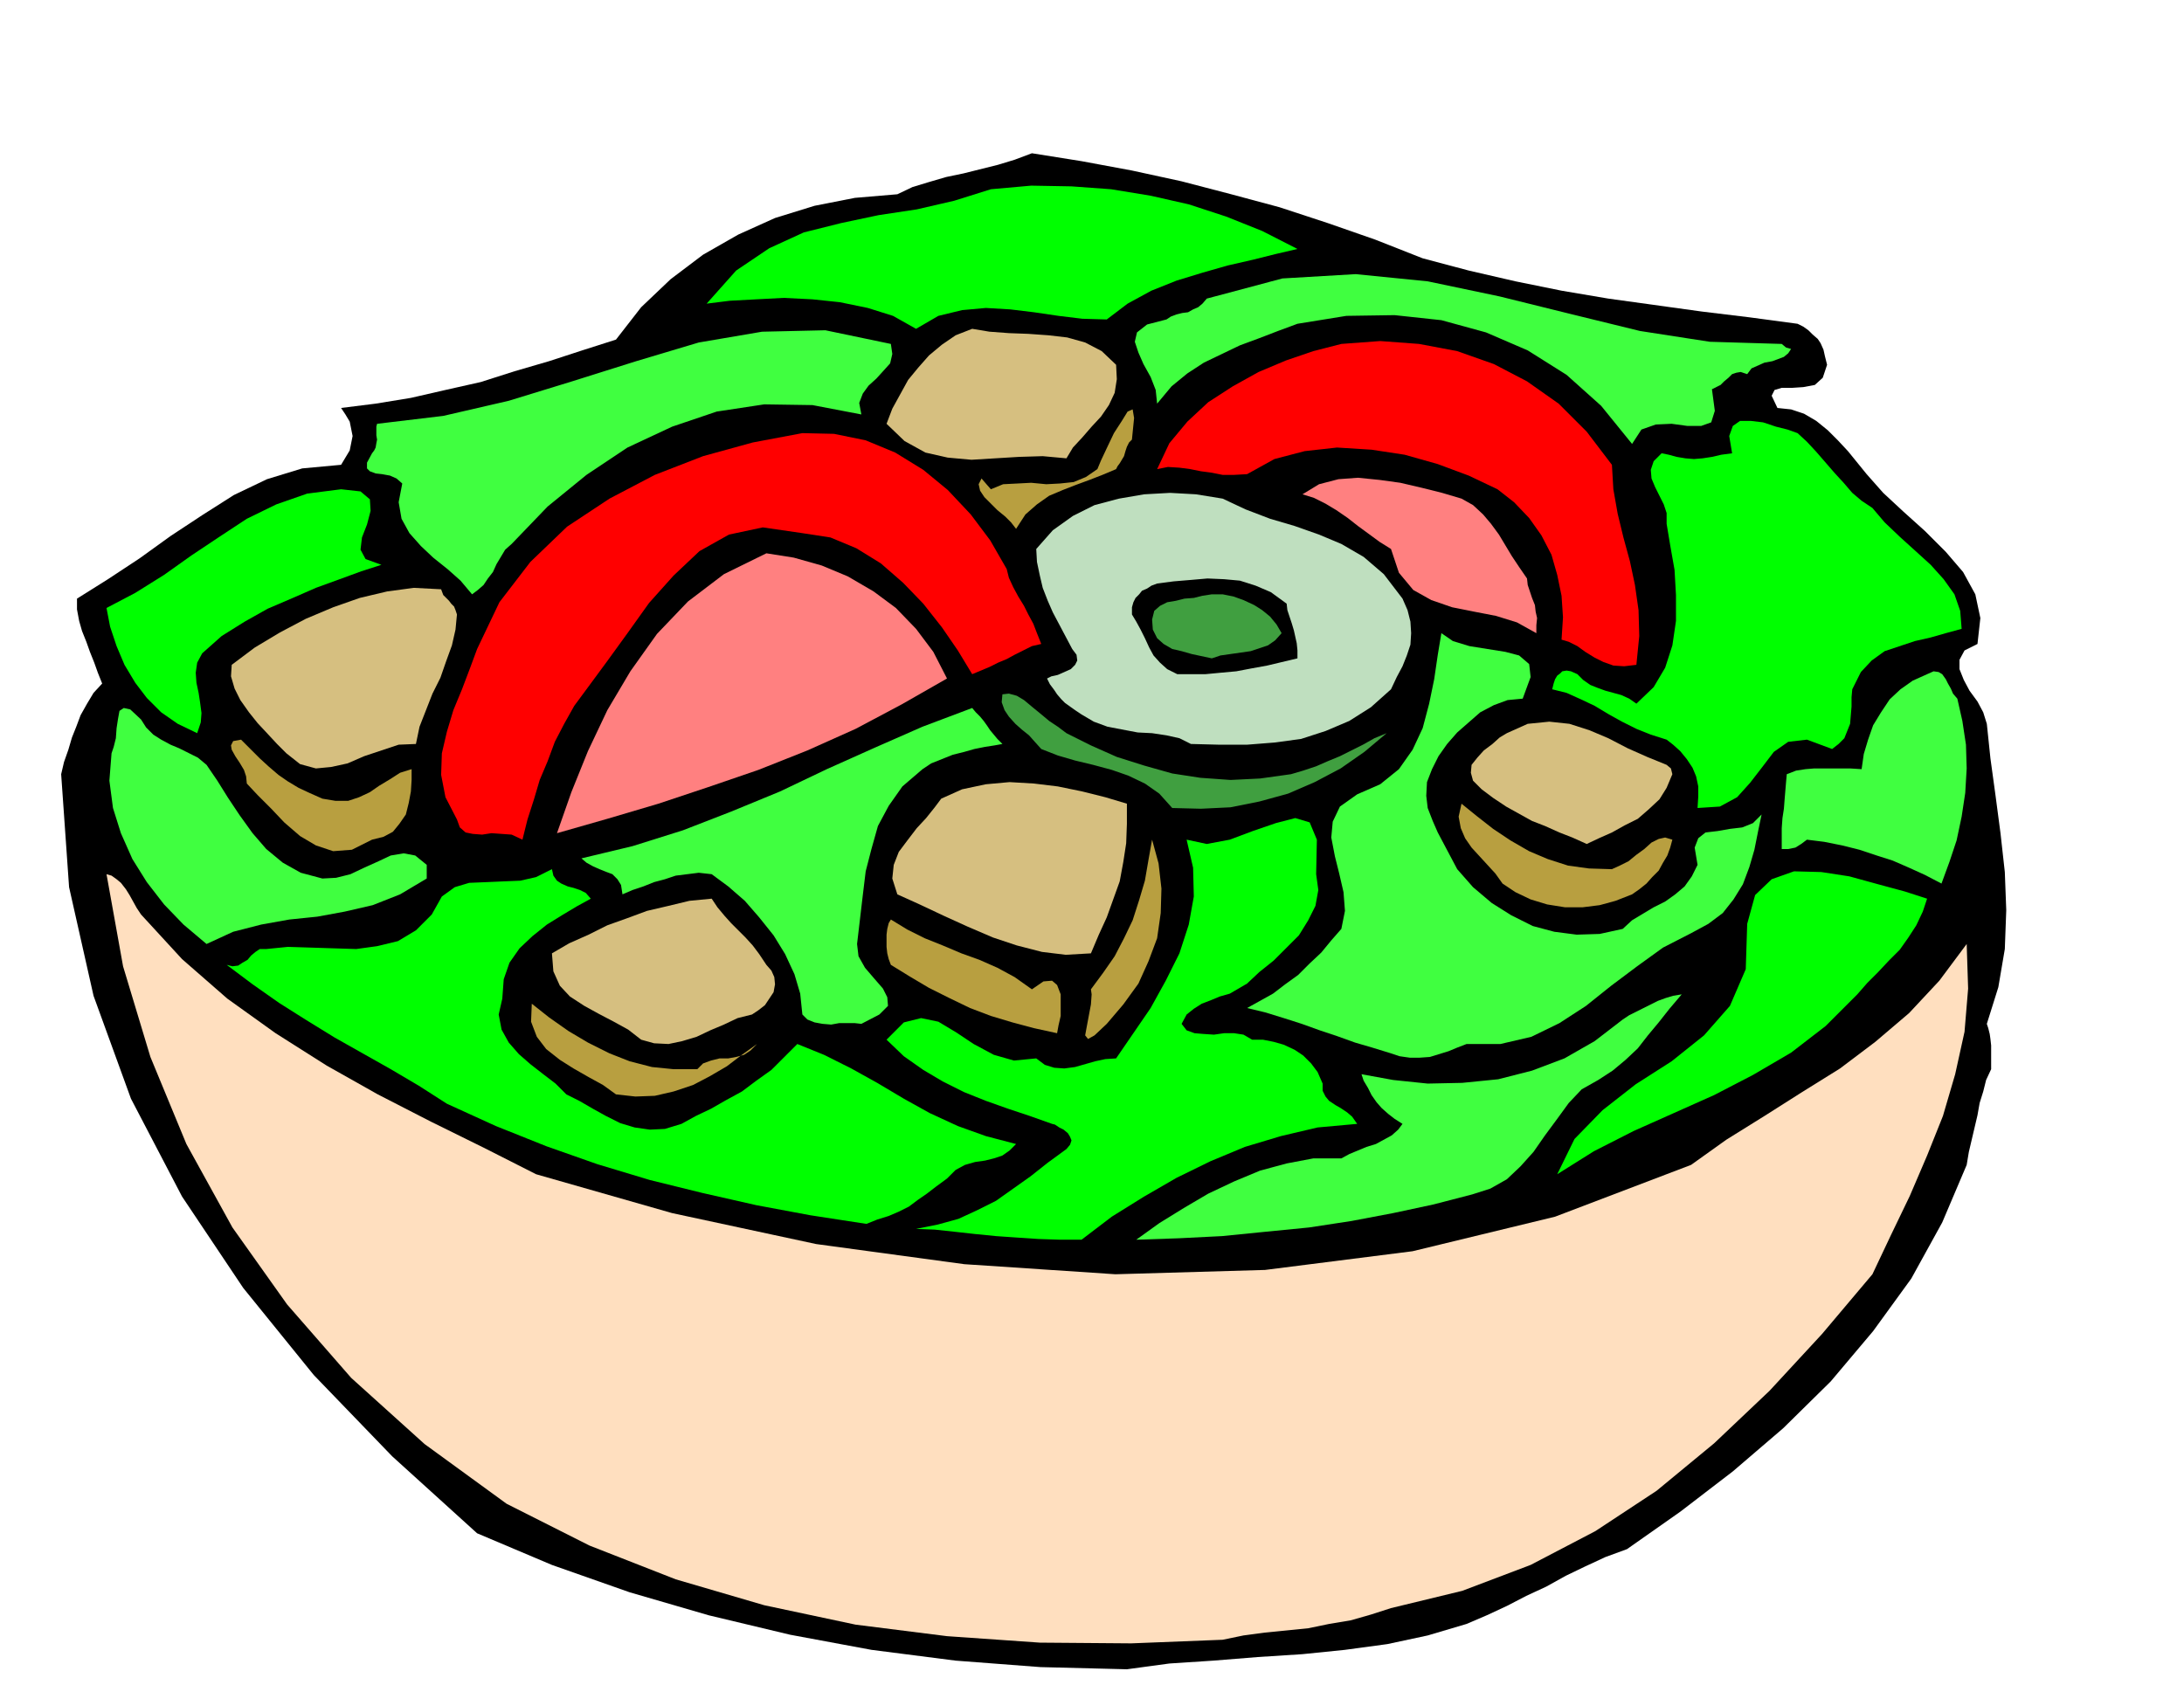
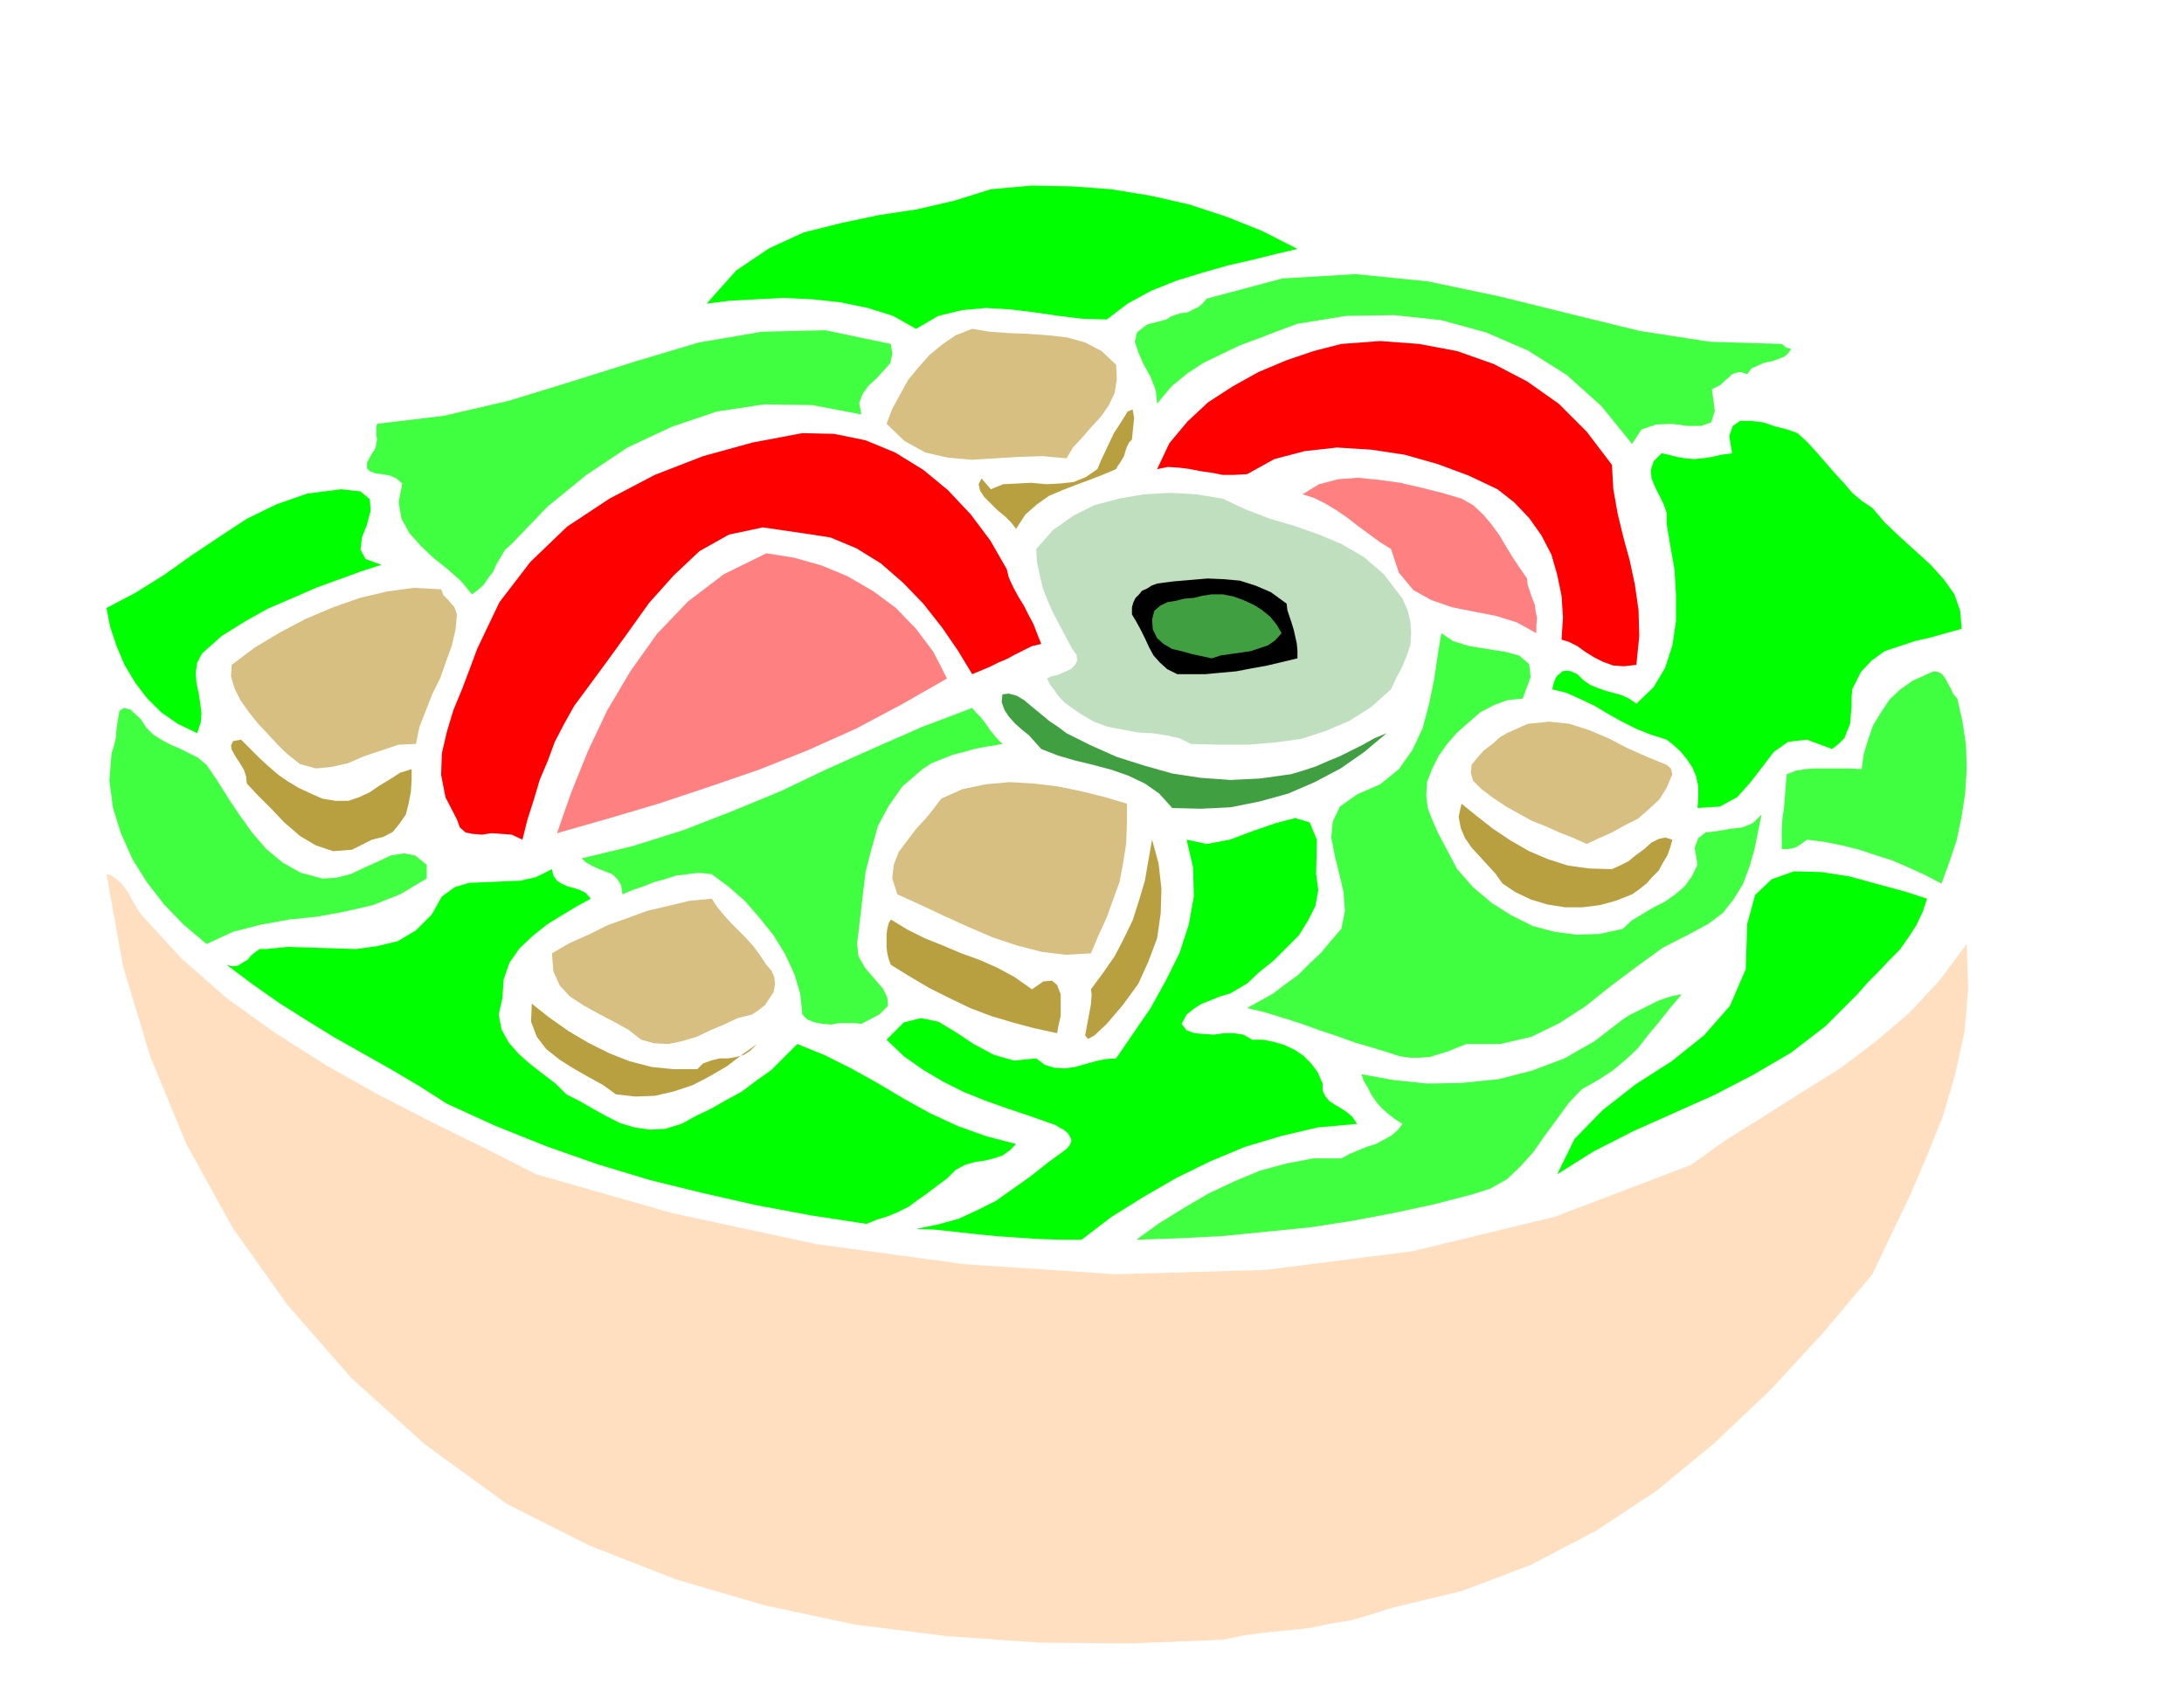
<svg xmlns="http://www.w3.org/2000/svg" fill-rule="evenodd" height="378.455" preserveAspectRatio="none" stroke-linecap="round" viewBox="0 0 3035 2342" width="490.455">
  <style>.brush1{fill:#000}.pen1{stroke:none}.brush2{fill:#0f0}.brush3{fill:#40ff40}.brush4{fill:#d6bf80}.brush5{fill:red}.brush6{fill:#b89f40}.brush7{fill:#ff8080}.brush9{fill:#409f40}</style>
-   <path class="pen1 brush1" d="m1977 359 64 17 65 15 64 13 65 11 65 9 65 9 66 8 67 9 8 4 7 5 6 6 7 6 4 6 4 9 2 9 3 12-6 18-11 10-16 3-15 1h-15l-10 3-4 8 8 17 19 2 18 6 17 10 16 13 14 14 14 15 13 16 13 16 23 26 28 26 30 27 29 29 24 28 17 31 7 33-4 36-18 9-7 13v13l6 15 8 15 11 15 8 15 5 16 5 48 7 51 7 53 6 54 2 53-2 54-9 53-16 51 2 6 2 8 1 7 1 9v33l-7 15-4 16-5 16-3 17-4 17-4 17-4 17-3 18-34 80-43 78-53 73-59 70-66 65-70 60-73 56-74 52-30 11-28 13-27 13-27 15-28 13-27 14-28 13-28 12-54 16-56 12-59 8-59 6-62 4-62 5-61 4-59 8-120-3-118-9-117-15-113-21-113-27-110-32-108-38-104-44-118-107-109-113-98-121-85-127-71-136-52-143-34-151-11-157 4-17 6-17 5-17 6-15 6-16 9-16 9-15 12-13-6-15-5-14-6-15-5-14-6-15-4-14-3-16v-15l43-27 44-29 43-31 44-29 44-28 46-22 49-15 54-5 6-10 6-10 2-10 2-10-2-10-2-10-6-10-6-9 48-6 49-8 48-11 49-11 47-15 48-14 46-15 47-15 35-45 41-39 45-34 49-28 51-23 55-17 56-11 59-5 21-10 23-7 24-7 24-5 24-6 24-6 23-7 24-9 69 11 70 13 69 15 69 18 67 18 67 22 66 23 66 26z" />
  <path class="pen1 brush2" d="m1803 346-30 7-32 8-35 8-35 10-36 11-35 14-33 18-29 22-34-1-33-4-34-5-33-4-34-2-33 3-33 8-31 18-32-18-35-11-39-8-38-4-40-2-38 2-37 2-32 4 41-46 46-31 48-22 52-13 52-11 53-8 52-12 51-16 56-5 56 1 55 4 55 9 53 12 52 17 50 20 49 25z" />
  <path class="pen1 brush3" d="m2489 485-4 6-6 5-8 3-8 3-11 2-9 4-9 4-6 8-9-3-6 1-6 2-5 5-6 5-5 5-6 3-6 3 4 30-5 16-14 5h-19l-22-3-22 1-20 7-13 20-43-53-48-43-54-34-58-25-62-17-65-7-67 1-68 11-27 10-26 10-27 10-25 12-25 12-23 15-22 18-20 24-2-19-7-18-10-18-7-16-5-15 3-13 14-11 27-7 6-4 8-3 8-2 8-1 7-4 7-3 6-5 6-7 105-28 102-6 100 10 100 21 97 24 98 24 97 15 100 3 6 5 7 2zm-1251-7 2 14-3 13-9 10-10 11-11 10-8 11-5 13 3 16-68-13-67-1-66 10-62 21-62 29-57 38-54 44-50 52-9 8-6 10-6 10-5 11-7 9-6 9-8 7-8 6-16-19-18-16-20-16-17-16-16-18-11-20-4-23 5-26-8-7-9-4-11-2-9-1-8-3-4-4v-8l7-13 3-4 2-4 1-6 1-5-1-6v-12l1-4 92-11 91-21 88-27 89-28 87-26 88-15 88-2 91 19z" />
  <path class="pen1 brush4" d="m1551 507 1 20-3 19-8 17-11 16-13 14-13 15-13 14-9 15-33-3-33 1-33 2-33 2-33-3-31-7-29-16-25-24 8-21 11-20 11-20 14-17 15-17 18-15 19-13 23-9 24 4 27 2 27 1 28 2 26 3 25 7 23 12 20 19z" />
  <path class="pen1 brush5" d="m2240 646 2 34 6 34 8 33 9 33 7 33 5 35 1 36-4 40-17 2-15-1-14-5-12-6-13-8-11-8-12-6-10-3 2-31-2-30-6-29-8-28-14-27-17-24-21-22-23-18-40-19-43-16-46-13-46-7-48-3-45 5-42 11-38 21-18 1h-16l-15-3-15-2-15-3-15-2-16-1-15 3 17-36 25-30 29-27 34-22 36-20 38-16 38-13 39-10 54-4 54 4 53 10 51 18 46 24 44 31 39 39 35 46z" />
  <path class="pen1 brush6" d="m1551 652-19 8-18 7-19 7-18 7-19 8-17 12-16 14-13 20-7-9-8-8-11-9-9-9-9-9-6-9-2-9 4-8 6 7 7 8 17-7 20-1 19-1 21 2 19-1 19-2 17-7 16-11 5-12 8-17 10-21 11-17 8-13 7-3 2 12-3 30-4 4-3 6-2 6-2 7-3 5-3 5-3 4-2 4z" />
  <path class="pen1 brush2" d="m2602 706 17 20 21 20 21 19 22 20 18 20 15 21 8 23 2 25-22 6-21 6-22 5-21 7-21 7-18 13-15 16-12 24-1 11v13l-1 12-1 12-4 10-4 10-8 8-9 7-35-13-26 3-20 14-16 21-17 22-18 20-24 13-31 2 1-16v-14l-3-14-5-12-8-12-9-11-10-9-9-7-22-7-20-8-20-10-18-10-20-12-19-9-20-9-20-5 2-8 2-6 3-5 4-3 3-3 6-1 6 1 9 4 8 8 10 7 10 4 11 4 11 3 11 3 11 5 10 7 24-23 16-27 10-31 5-34v-36l-2-35-6-34-5-30v-15l-4-12-6-12-6-12-5-12-1-12 4-12 11-11 10 2 11 3 12 2 12 1 12-1 13-2 13-3 15-2-4-24 5-14 10-7h15l17 2 18 6 16 4 14 5 13 12 13 14 13 15 13 15 12 13 12 14 13 11 15 10z" />
  <path class="pen1 brush5" d="m1399 791 3 12 6 13 7 13 8 13 6 12 7 13 5 13 6 15-13 3-12 6-12 6-11 6-12 5-12 6-12 5-12 5-20-33-22-32-26-33-28-29-31-27-34-21-36-15-39-6-55-8-47 10-41 23-36 34-34 38-30 42-29 40-28 38-17 23-14 25-13 25-10 27-11 26-8 27-9 28-7 28-15-7-14-1-14-1-13 2-13-1-10-2-8-7-4-11-16-31-6-31 1-30 7-30 9-30 12-29 11-29 10-27 31-65 43-56 51-49 59-39 63-33 67-26 69-19 69-13 44 1 44 9 41 17 39 24 34 28 32 34 27 36 23 40z" />
  <path class="pen1 brush7" d="m2122 804 1 9 3 9 3 9 4 10 1 9 2 9-1 10v11l-27-15-29-9-31-6-30-6-29-10-25-14-20-24-11-33-16-10-15-11-15-11-14-11-16-11-15-9-16-8-16-5 23-14 27-7 27-2 30 3 29 4 30 7 28 7 27 8 16 9 14 13 11 13 11 15 9 15 9 15 10 15 11 16z" />
  <path class="pen1 brush2" d="m530 785-28 9-30 11-33 12-32 14-35 15-32 18-32 20-27 24-7 13-2 14 1 14 3 14 2 13 2 15-1 13-5 15-27-13-23-16-20-20-16-21-15-25-11-26-9-27-5-26 40-21 40-25 38-27 39-26 38-25 41-20 43-15 47-6 27 3 13 11 1 16-5 19-7 18-2 17 7 13 22 8z" />
  <path class="pen1" style="fill:#bfdfbf" d="m1949 832 7 16 4 16 1 16-1 16-5 15-6 15-8 15-8 17-28 25-30 19-33 14-34 11-37 5-38 3h-39l-39-1-16-8-18-4-20-3-20-1-21-4-21-4-19-7-17-10-9-6-7-5-7-5-5-5-6-7-4-6-6-8-4-8 6-3 9-2 9-4 9-4 6-6 3-6-1-8-6-8-9-17-9-17-9-17-7-16-7-18-4-17-4-19-1-18 23-26 28-20 30-15 34-9 35-6 36-2 36 2 37 6 32 15 34 13 34 10 34 12 31 13 31 18 28 24 26 34z" />
  <path class="pen1 brush7" d="m1316 943-63 36-64 34-67 30-68 27-70 24-69 23-71 21-70 20 20-57 23-57 27-57 32-54 37-52 43-45 50-38 59-29 38 6 39 11 36 15 36 21 31 23 28 29 24 32 19 37z" />
  <path class="pen1 brush1" d="m1788 839 1 9 3 9 3 9 3 10 2 9 2 9 1 10v11l-21 5-21 5-22 4-21 4-22 2-21 2h-39l-14-7-10-9-9-10-6-11-6-13-6-12-6-11-6-10v-10l2-7 3-6 5-5 4-5 7-3 6-4 8-3 23-3 24-2 23-2 23 1 22 2 22 7 21 9 22 16z" />
  <path class="pen1 brush4" d="m635 854-2 21-5 22-8 22-8 23-11 22-9 23-9 23-5 24-24 1-24 8-24 8-23 10-23 5-21 2-22-6-19-15-13-13-13-14-14-15-12-15-12-17-8-16-5-17 1-16 32-24 35-21 36-19 38-16 37-13 38-9 37-5 38 2 3 8 8 8 3 4 4 4 2 5 2 6z" />
  <path class="pen1 brush9" d="m1781 880-9 10-10 7-12 4-12 4-14 2-14 2-14 2-12 4-14-3-14-3-14-4-13-3-12-7-9-8-6-12-1-14 3-12 8-7 10-5 12-2 12-3 13-1 12-3 13-2h15l15 3 14 5 15 7 11 7 11 9 9 11 7 12z" />
  <path class="pen1 brush3" d="m2116 971-21 2-19 7-19 10-16 14-16 14-14 16-12 17-9 18-7 18-1 19 2 17 7 18 7 16 9 17 9 17 9 17 22 25 26 22 27 17 30 15 30 8 31 4 32-1 32-7 13-12 15-9 15-9 16-8 14-10 13-11 10-14 8-16-4-24 5-13 10-8 17-2 17-3 17-2 15-6 12-12-5 24-5 25-7 24-9 24-13 21-15 19-20 15-24 13-39 20-36 26-36 27-35 28-37 24-39 19-43 10h-47l-13 5-12 5-13 4-13 4-14 1h-14l-14-2-12-4-26-8-24-7-25-9-24-8-25-9-25-8-26-8-25-6 18-10 18-10 17-13 18-13 16-16 16-15 14-17 14-16 5-25-2-26-6-26-6-24-5-26 2-22 10-21 24-17 32-14 26-21 19-27 14-30 9-34 7-34 5-34 5-30 16 11 23 7 25 4 25 4 19 5 14 12 2 18-11 30zm604 0 7 31 5 33 1 33-2 34-5 33-7 33-10 30-11 30-23-12-22-10-23-10-22-7-24-8-24-6-25-5-24-3-8 6-8 5-10 2h-9v-29l1-14 2-13 1-13 1-12 1-12 1-11 13-5 13-2 12-1h50l16 1 3-21 6-20 7-20 11-18 12-18 15-14 17-12 20-9 9-4 7 1 5 3 5 7 3 6 4 7 3 7 6 7z" />
  <path class="pen1 brush9" d="m1794 1076 17-5 18-6 16-7 17-7 16-8 16-8 16-9 17-7-31 26-33 23-36 19-37 16-40 11-40 8-41 2-40-1-18-20-20-14-23-11-23-8-26-7-25-6-24-7-23-9-9-10-8-9-10-8-9-8-9-10-6-9-4-11 1-11 9-1 11 3 10 6 12 10 11 9 12 10 12 8 12 9 34 17 36 16 38 12 39 11 39 6 42 3 41-2 43-6z" />
  <path class="pen1 brush3" d="m287 1063 15 22 15 24 16 24 18 25 19 22 23 19 25 14 30 8 19-1 20-5 19-9 20-9 17-8 18-3 16 3 16 13v19l-37 22-38 15-39 9-38 7-39 4-39 7-39 10-37 17-32-27-27-28-24-31-20-32-16-36-11-35-5-38 3-38 3-9 3-12 1-14 2-13 2-11 6-4 9 2 15 14 7 11 10 10 11 7 13 7 12 5 14 7 12 6 12 10zm1106-29-11 2-13 2-15 3-14 4-16 4-15 6-15 6-12 8-28 24-19 27-15 28-9 32-8 31-4 33-4 34-4 34 2 17 9 16 12 14 13 15 6 12 1 12-12 12-25 13-9-1h-22l-11 2-12-1-11-2-10-4-7-7-3-29-8-27-13-28-16-26-20-25-20-23-23-20-23-17-18-2-16 2-16 2-15 5-15 4-15 6-15 5-14 6-2-13-5-8-7-7-8-3-10-4-9-4-9-5-7-6 71-17 70-22 67-26 68-28 65-31 67-30 66-29 69-26 5 6 6 6 5 6 5 7 4 6 5 6 5 6 7 7z" />
  <path class="pen1 brush4" d="m2324 1076-8 19-10 16-15 14-15 13-18 9-18 10-18 8-17 8-20-9-18-7-20-9-18-7-18-10-18-10-18-12-16-12-12-12-3-11 1-11 8-10 9-10 12-9 10-9 10-6 29-13 30-3 28 3 28 9 26 11 27 14 27 12 27 11 6 5 2 8z" />
  <path class="pen1 brush6" d="m448 1110 18 3h18l15-5 15-7 13-9 15-9 14-9 16-5v15l-1 16-3 16-4 16-9 13-9 11-13 7-16 4-28 14-26 2-24-8-22-13-22-19-18-19-19-19-15-16-1-10-3-9-6-10-6-9-5-9-1-6 3-6 11-2 13 13 13 13 12 11 14 12 13 9 15 9 15 7 18 8z" />
  <path class="pen1 brush4" d="M1566 1117v28l-1 27-4 26-5 27-9 25-9 25-11 24-11 26-35 2-33-4-35-9-33-11-35-15-33-15-34-16-31-14-7-22 2-19 7-18 12-16 13-17 13-14 12-15 9-12 29-13 33-7 33-3 34 2 33 4 34 7 32 8 30 9z" />
  <path class="pen1 brush6" d="m2240 1208 11-5 12-6 11-9 11-8 10-9 10-5 9-2 10 3-3 11-4 11-6 10-6 11-9 9-8 9-10 8-10 7-23 9-22 6-24 3h-24l-25-4-23-7-21-10-18-12-10-14-11-12-11-12-11-12-9-13-6-14-3-16 4-18 21 17 23 18 24 16 26 15 26 11 28 9 29 4 32 1z" />
  <path class="pen1 brush2" d="m1829 1215 3 22-4 22-10 20-13 21-17 17-18 18-20 16-17 16-12 7-12 7-14 4-12 5-13 5-11 7-10 8-7 13 7 9 11 4 12 1 15 1 14-2h14l13 2 12 7h15l15 3 14 4 15 7 12 8 11 11 9 12 7 16v10l4 8 5 6 9 6 7 4 9 6 7 6 7 10-55 5-51 12-50 15-48 20-47 23-45 26-45 28-42 32h-30l-30-1-30-2-29-2-30-3-27-3-28-3-26-1 30-6 29-8 26-12 26-13 24-17 24-17 24-19 26-19 5-6 2-6-2-5-3-5-6-5-6-3-6-4-4-1-31-11-30-10-31-11-30-12-30-15-27-16-27-19-24-23 24-24 24-6 24 5 25 15 24 16 28 15 28 8 31-3 12 9 13 4 14 1 15-2 14-4 14-4 14-3 15-1 24-35 24-35 21-38 19-38 13-40 7-39-1-40-9-39 28 6 32-6 32-12 32-11 27-7 20 6 10 24-1 48z" />
  <path class="pen1 brush6" d="m1538 1423-17 16-9 5-4-5 2-11 3-16 3-16 1-14-1-7 17-23 16-23 13-25 12-25 9-28 8-27 5-29 5-28 9 33 4 35-1 34-5 35-12 32-14 31-21 29-23 27z" />
  <path class="pen1 brush2" d="m821 1249-20 11-20 12-21 13-20 16-18 17-14 20-8 23-2 27-5 22 4 21 10 18 14 16 16 14 18 14 17 13 15 15 18 9 19 11 18 10 20 10 20 6 21 3 21-1 23-7 20-11 21-10 21-12 22-12 20-15 21-15 18-18 18-18 37 15 38 19 36 20 37 22 36 20 39 18 39 14 42 11-9 9-10 7-12 4-12 3-14 2-14 4-13 7-12 12-15 11-13 10-13 9-12 9-14 7-14 6-16 5-15 6-78-12-75-14-75-17-73-18-73-22-71-25-70-28-68-31-39-25-39-23-39-22-39-22-39-24-38-24-37-26-36-27 8 2 8-1 6-4 7-4 5-6 6-5 6-4h9l30-3 32 1 31 1 32 1 29-4 29-7 25-15 22-22 14-25 18-13 20-6 24-1 23-1 24-1 22-5 22-11 2 9 5 7 6 4 9 4 8 2 9 3 8 4 7 8zm1857 0-6 18-9 19-11 17-12 17-15 15-15 16-15 15-14 16-44 44-48 37-53 31-54 28-56 25-56 25-55 28-51 32 24-49 39-40 46-36 50-32 45-36 36-41 22-51 2-63 11-40 23-22 31-11 38 1 39 6 40 11 37 10 31 10z" />
  <path class="pen1" style="fill:#ffdfbf" d="m196 1271 57 62 63 55 67 48 71 45 71 40 74 38 73 36 73 37 189 54 200 43 206 28 210 14 208-6 205-26 198-48 189-72 49-35 53-33 52-33 53-33 49-37 47-40 42-45 38-51 2 62-5 60-13 59-17 58-22 55-24 56-26 54-26 55-70 83-73 79-77 73-80 66-85 56-90 47-95 36-99 24-28 9-28 8-30 5-29 6-30 3-30 3-30 4-29 6-127 5-127-1-129-9-127-16-127-27-123-36-120-47-115-58-114-83-102-92-89-102-76-107-64-116-50-121-38-126-23-128 7 2 7 5 6 5 7 9 5 8 5 9 5 9 6 9z" />
  <path class="pen1 brush4" d="m1065 1341 7 8 4 9 1 10-2 11-6 9-6 9-9 7-9 6-20 5-19 9-19 8-19 9-20 6-19 4-20-1-18-5-18-14-20-11-21-11-20-11-20-13-14-15-9-20-2-25 24-14 27-12 26-13 28-10 27-10 30-7 29-7 31-3 8 12 10 12 9 10 11 11 9 9 10 11 9 12 10 15z" />
  <path class="pen1 brush6" d="m1434 1375 16-11 12-1 7 6 5 13v30l-3 13-2 11-32-7-30-8-30-9-29-11-29-14-28-14-27-16-26-16-3-8-2-8-1-9v-17l1-8 2-8 3-5 23 14 24 12 25 10 26 11 25 9 25 11 24 13 24 17z" />
  <path class="pen1 brush3" d="m2337 1382-17 20-15 19-15 18-14 18-17 16-18 15-20 13-23 13-18 19-16 22-17 23-16 23-18 20-19 18-23 13-25 8-54 14-56 12-58 11-59 9-61 6-60 6-60 3-59 2 32-23 34-21 34-20 36-17 36-15 37-10 37-7h39l11-6 12-5 12-5 13-4 11-6 11-6 9-8 6-8-11-7-9-7-9-8-7-8-7-10-5-10-6-10-3-9 44 8 48 5 48-1 50-5 47-12 45-17 42-24 39-30 9-6 10-5 10-5 10-5 10-5 11-4 10-3 12-2z" />
  <path class="pen1 brush6" d="m969 1486 8-8 11-4 12-3h12l11-2 11-3 9-6 9-9-21 15-21 16-24 14-23 12-27 9-26 6-27 1-27-3-18-13-20-11-21-12-19-12-19-15-13-17-8-21 1-25 24 19 27 19 27 16 30 15 28 11 31 8 30 3h33z" />
</svg>